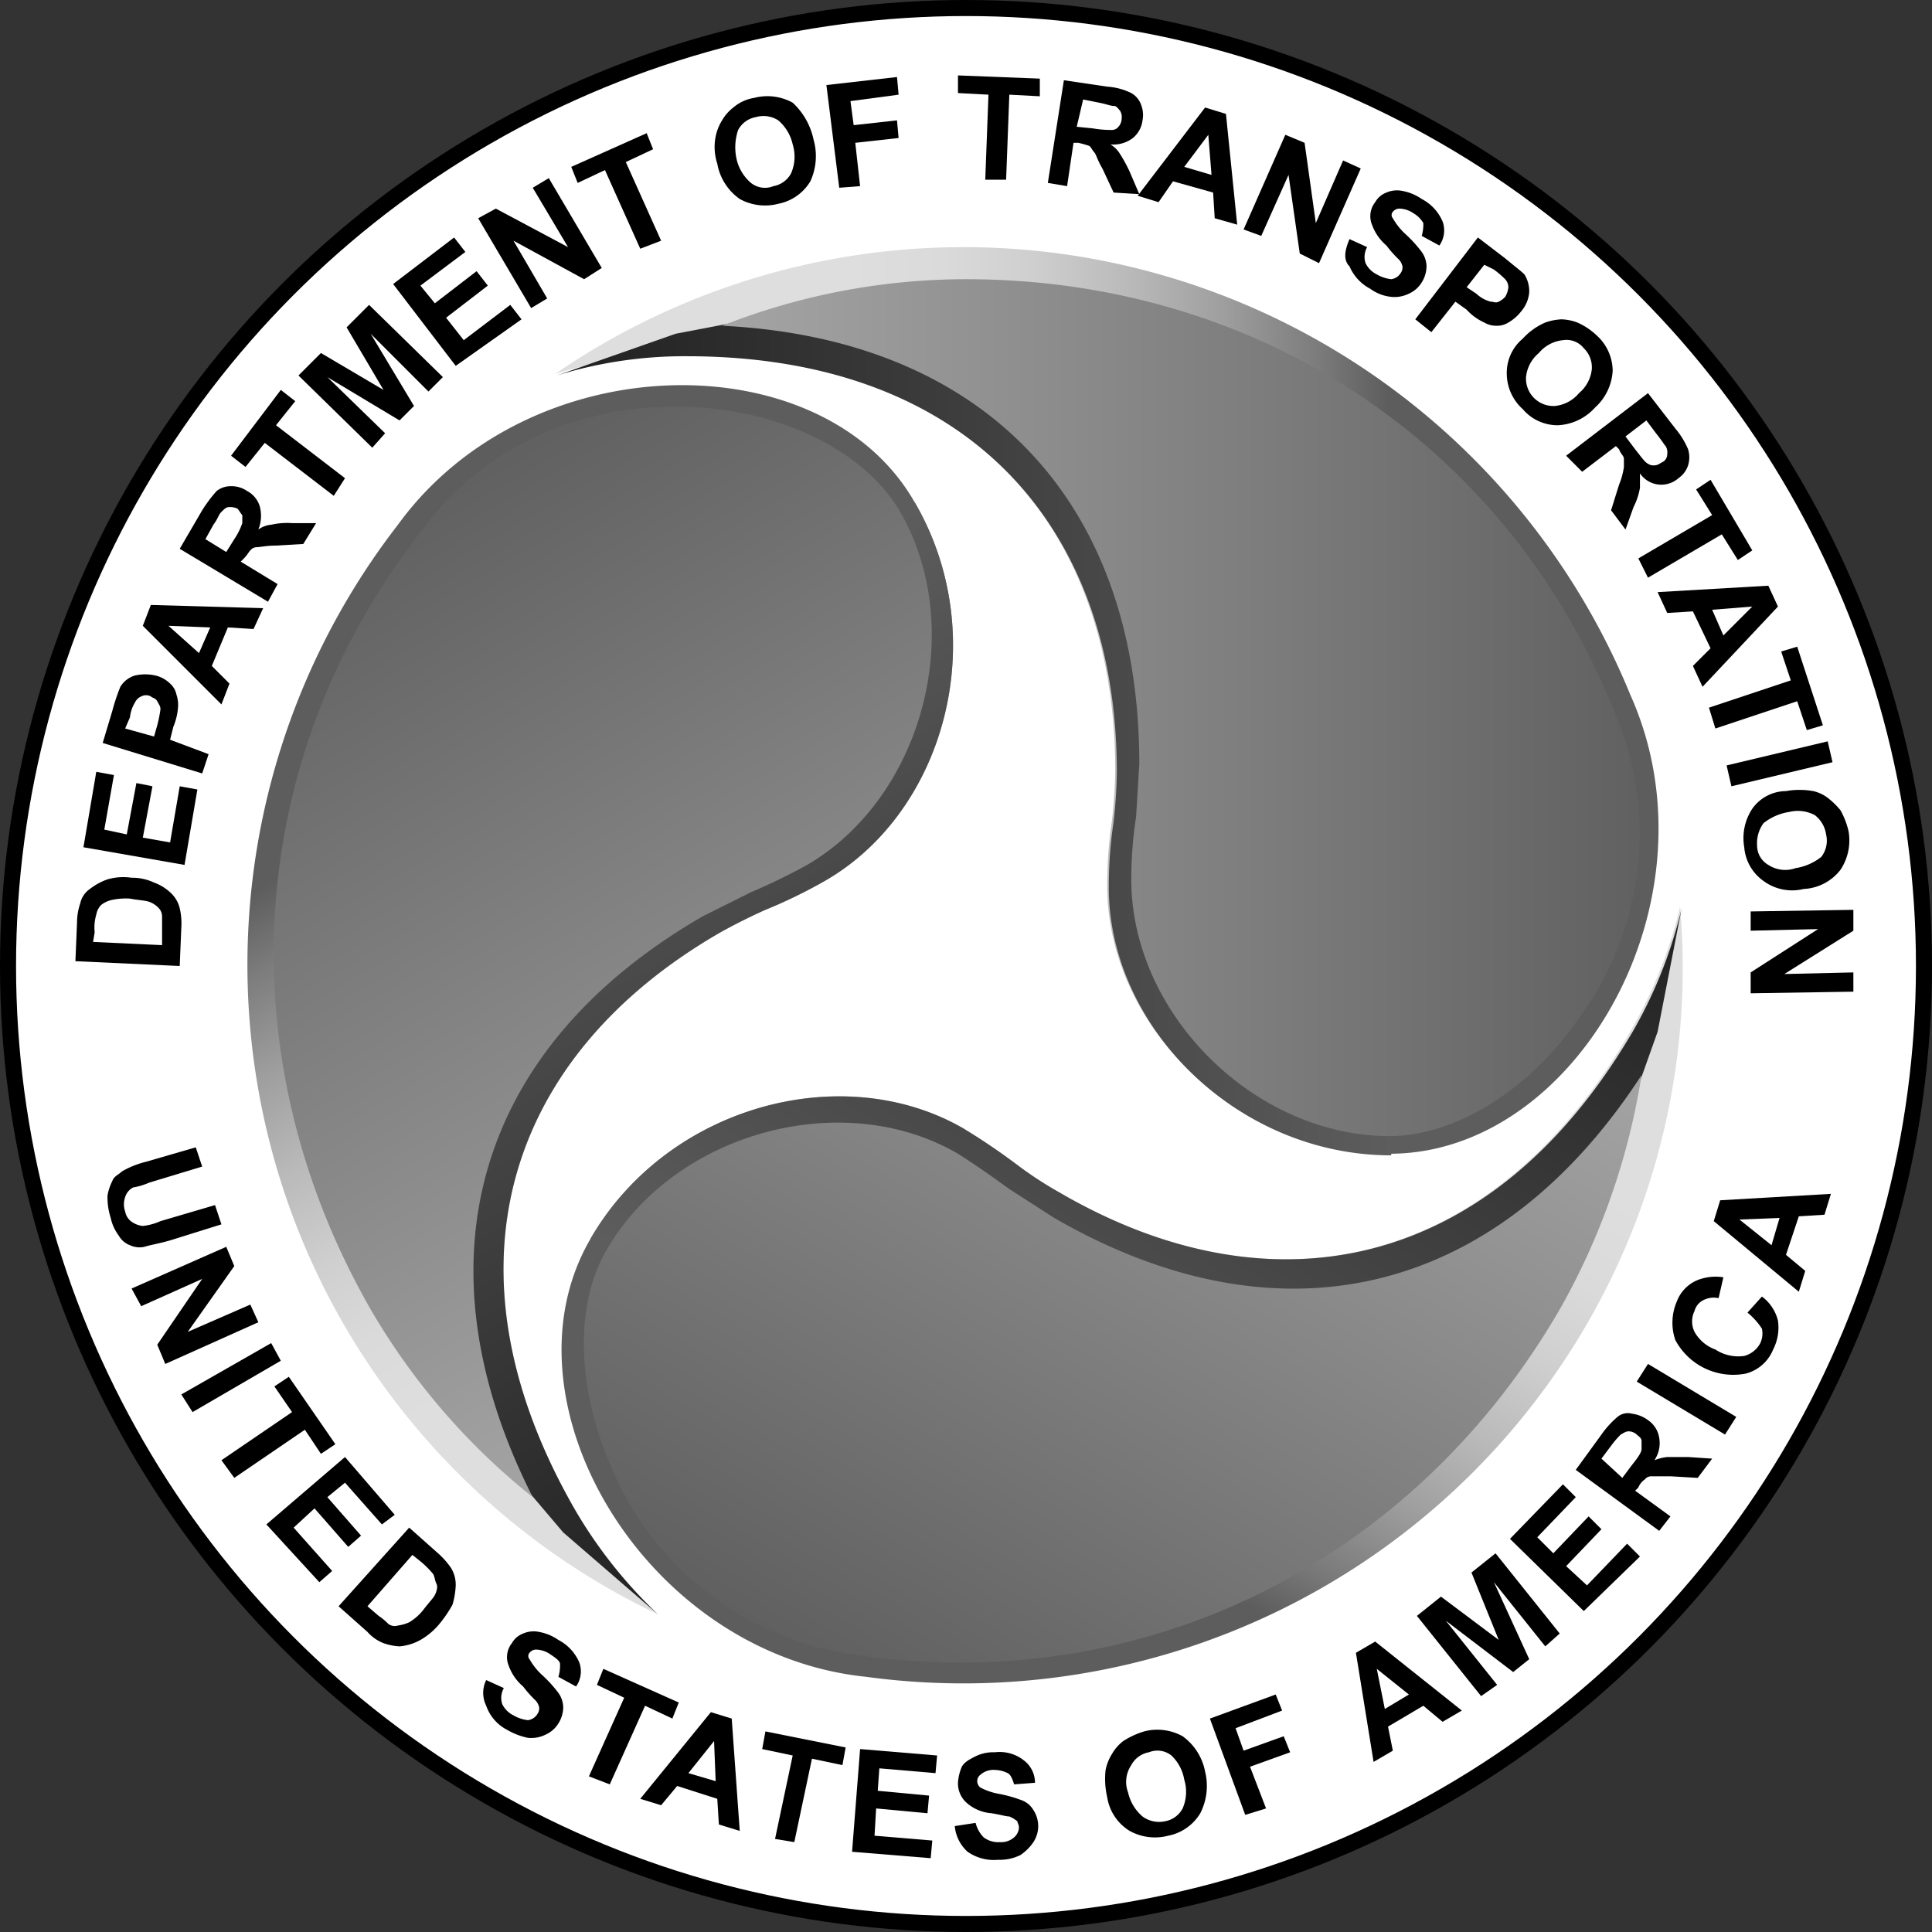
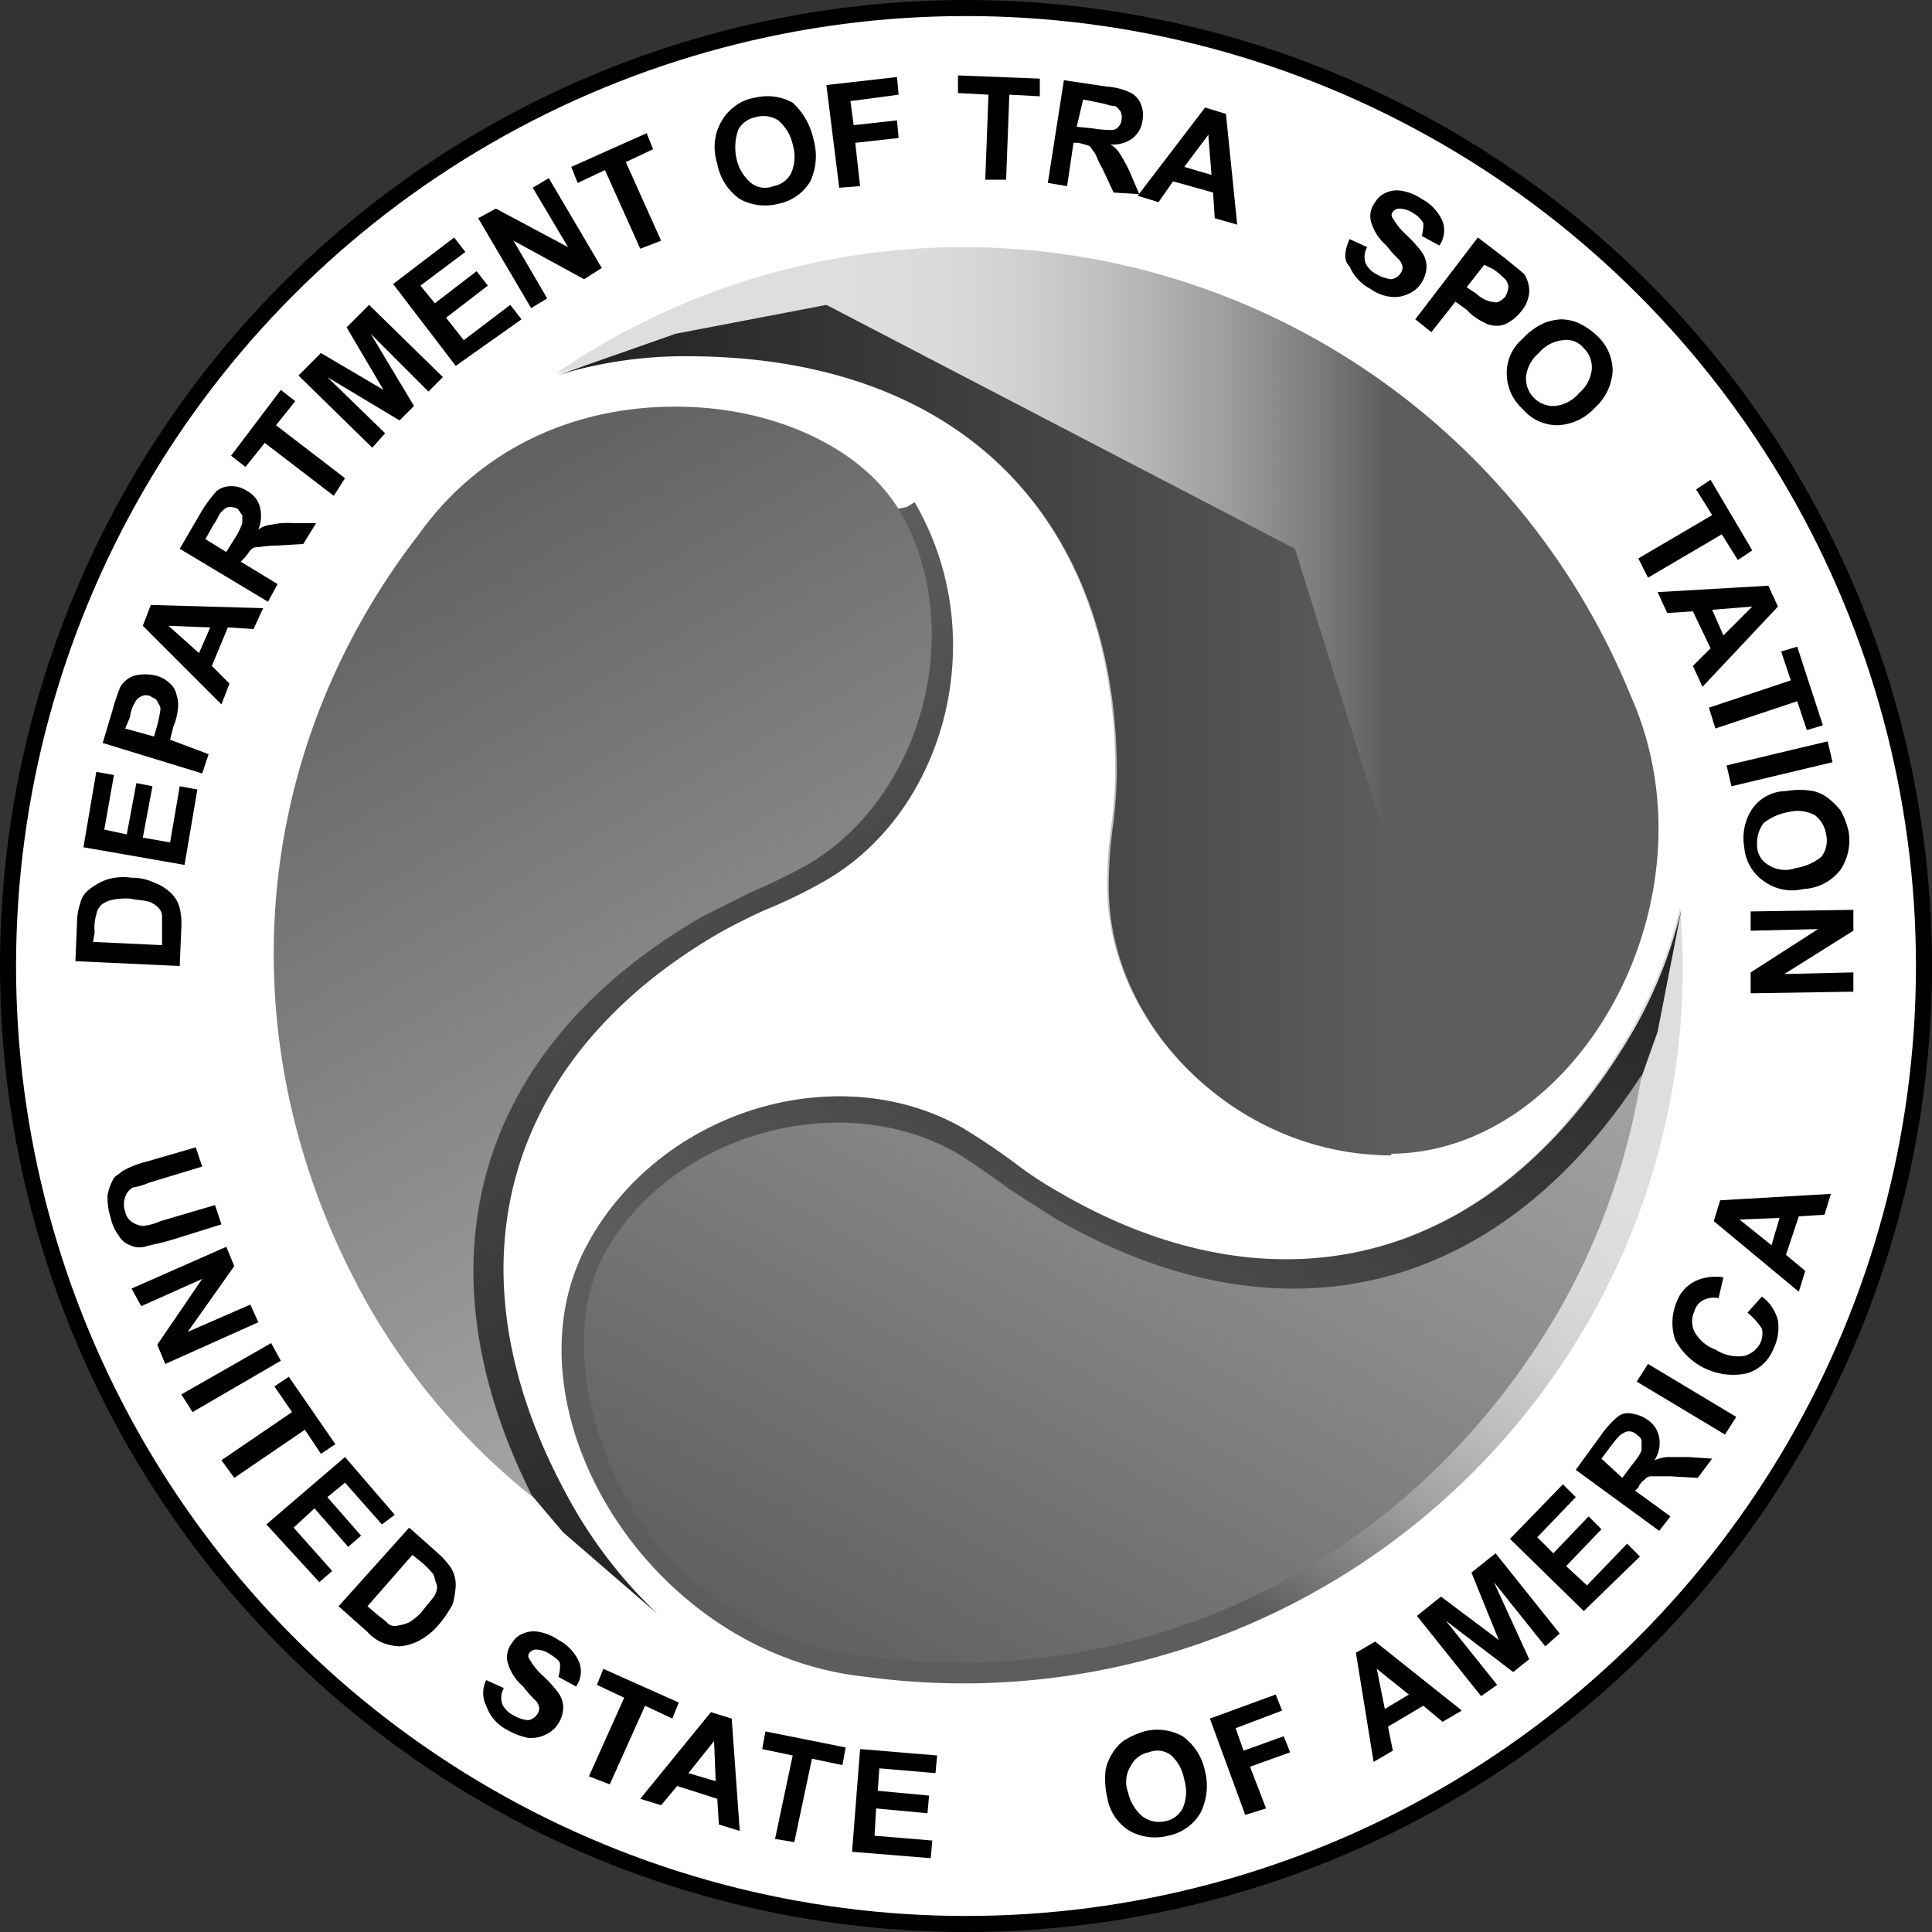
<svg xmlns="http://www.w3.org/2000/svg" xmlns:xlink="http://www.w3.org/1999/xlink" id="Layer_1" data-name="Layer 1" viewBox="0 0 120.4 120.4">
  <rect x="0" y="0" width="120.4" height="120.4" fill="#333333" stroke="none" />
  <defs>
    <style>.cls-1{fill:#fff;stroke:#000;}.cls-2{fill:url(#linear-gradient);}.cls-3{fill:url(#linear-gradient-2);}.cls-4{fill:url(#linear-gradient-3);}.cls-5{fill:url(#linear-gradient-4);}.cls-6{fill:url(#linear-gradient-5);}.cls-7{fill:url(#linear-gradient-6);}.cls-8{fill:url(#linear-gradient-7);}.cls-9{fill:url(#linear-gradient-8);}.cls-10{fill:url(#linear-gradient-9);}</style>
    <linearGradient id="linear-gradient" x1="37.17" y1="76.24" x2="86.5" y2="76.24" gradientTransform="matrix(1, 0, 0, -1, 0, 119.89)" gradientUnits="userSpaceOnUse">
      <stop offset="0.32" stop-color="#dedede" />
      <stop offset="0.44" stop-color="#dadada" />
      <stop offset="0.55" stop-color="#cfcfcf" />
      <stop offset="0.67" stop-color="#bababa" />
      <stop offset="0.79" stop-color="#9f9f9f" />
      <stop offset="0.91" stop-color="#7c7c7c" />
      <stop offset="1" stop-color="#5d5d5d" />
    </linearGradient>
    <linearGradient id="linear-gradient-2" x1="86.83" y1="74.39" x2="36.5" y2="74.39" gradientTransform="matrix(1, 0, 0, -1, 0, 119.89)" gradientUnits="userSpaceOnUse">
      <stop offset="0" stop-color="#5d5d5d" />
      <stop offset="1" stop-color="#222" />
    </linearGradient>
    <linearGradient id="linear-gradient-3" x1="42.12" y1="75.79" x2="102.77" y2="75.79" gradientTransform="matrix(1, 0, 0, -1, 0, 119.89)" gradientUnits="userSpaceOnUse">
      <stop offset="0" stop-color="#a8a8a8" />
      <stop offset="1" stop-color="#606060" />
    </linearGradient>
    <linearGradient id="linear-gradient-4" x1="-428.48" y1="529.42" x2="-379.14" y2="529.42" gradientTransform="matrix(-0.5, -0.87, -0.87, 0.5, 301.6, -547.42)" xlink:href="#linear-gradient" />
    <linearGradient id="linear-gradient-5" x1="-378.81" y1="527.59" x2="-429.14" y2="527.59" gradientTransform="matrix(-0.5, -0.87, -0.87, 0.5, 301.6, -547.42)" xlink:href="#linear-gradient-2" />
    <linearGradient id="linear-gradient-6" x1="-423.53" y1="529" x2="-362.87" y2="529" gradientTransform="matrix(-0.5, -0.87, -0.87, 0.5, 301.6, -547.42)" xlink:href="#linear-gradient-3" />
    <linearGradient id="linear-gradient-7" x1="196.8" y1="706.06" x2="246.13" y2="706.06" gradientTransform="matrix(-0.5, 0.87, 0.87, 0.5, -427.09, -474.97)" xlink:href="#linear-gradient" />
    <linearGradient id="linear-gradient-8" x1="246.47" y1="704.28" x2="196.14" y2="704.28" gradientTransform="matrix(-0.5, 0.87, 0.87, 0.5, -427.09, -474.97)" xlink:href="#linear-gradient-2" />
    <linearGradient id="linear-gradient-9" x1="201.75" y1="705.71" x2="262.41" y2="705.71" gradientTransform="matrix(-0.5, 0.87, 0.87, 0.5, -427.09, -474.97)" xlink:href="#linear-gradient-3" />
  </defs>
  <g id="Layer_2" data-name="Layer 2">
    <circle class="cls-1" cx="60.2" cy="60.2" r="59.7" />
    <path d="M12.2,71.5l.4,1.2-3.3,1a4.28,4.28,0,0,1-1,.3,1,1,0,0,0-.5.6,1.35,1.35,0,0,0,0,.9,1,1,0,0,0,.5.7,1.42,1.42,0,0,0,.6.2,3.63,3.63,0,0,0,1.1-.3l3.4-1,.4,1.2-3.2,1c-.7.2-1.3.3-1.6.4a1.41,1.41,0,0,1-.9-.1,1.34,1.34,0,0,1-.7-.6,2.81,2.81,0,0,1-.5-1.1,4.19,4.19,0,0,1-.2-1.4,3.18,3.18,0,0,1,.3-.9c.1-.3.4-.4.6-.6a5.71,5.71,0,0,1,1.5-.6Z" transform="translate(0 0)" />
    <path d="M8.2,80.3l5.9-2.6.5,1.2L11.7,83l3.9-1.7.5,1.1L10.3,85l-.5-1.2,2.8-4.1L8.8,81.4Z" transform="translate(0 0)" />
    <path d="M11.3,86.9l5.6-3.2.6,1.1L12,88Z" transform="translate(0 0)" />
    <path d="M13.8,91l4.4-3-1.1-1.6.9-.6L20.9,90l-.9.6-1-1.5-4.4,3Z" transform="translate(0 0)" />
    <path d="M16.6,95l4.9-4.2,3.1,3.6-.8.6-2.3-2.6-1.1.9,2.1,2.4-.8.7L19.6,94l-1.3,1.2,2.4,2.7-.8.7Z" transform="translate(0 0)" />
    <path d="M25.5,95.2l1.8,1.6a5.06,5.06,0,0,1,.8.9,2,2,0,0,1,.3,1.1,5,5,0,0,1-.2,1.2,7.7,7.7,0,0,1-.9,1.3,4.36,4.36,0,0,1-1.1.9,3.26,3.26,0,0,1-1.3.4,3.55,3.55,0,0,1-1-.2,2.61,2.61,0,0,1-1-.7l-1.8-1.6Zm.2,1.7-2.8,3.2.7.6a3.81,3.81,0,0,1,.6.5.66.66,0,0,0,.6.1,2.54,2.54,0,0,0,.7-.2,3.24,3.24,0,0,0,.9-.8c.3-.4.6-.7.7-.9s.2-.5.1-.7-.1-.4-.2-.6a5.72,5.72,0,0,0-.8-.8Z" transform="translate(0 0)" />
    <path d="M30.3,104.7l1.1.5a1.23,1.23,0,0,0-.1,1,1.54,1.54,0,0,0,.7.7,2.3,2.3,0,0,0,.9.3.82.82,0,0,0,.6-.4.6.6,0,0,0,.1-.4.91.91,0,0,0-.3-.5,7.51,7.51,0,0,1-.7-.8,3.05,3.05,0,0,1-.9-1.3,1.4,1.4,0,0,1,.2-1.4,1.34,1.34,0,0,1,.7-.6,1.64,1.64,0,0,1,1-.1,3.08,3.08,0,0,1,1.2.5,2.85,2.85,0,0,1,1.3,1.4,1.63,1.63,0,0,1-.2,1.5l-1.1-.6a2.49,2.49,0,0,0,.1-.8c0-.2-.3-.4-.6-.6a1.61,1.61,0,0,0-.9-.3.52.52,0,0,0-.4.2.3.3,0,0,0,0,.4,4.05,4.05,0,0,0,.8,1,8.18,8.18,0,0,1,1,1.1,1.61,1.61,0,0,1,.3.9,1.93,1.93,0,0,1-.3,1,1.78,1.78,0,0,1-.8.7,2,2,0,0,1-1.1.2,4.28,4.28,0,0,1-1.3-.5,2.67,2.67,0,0,1-1.3-1.5A1.8,1.8,0,0,1,30.3,104.7Z" transform="translate(0 0)" />
    <path d="M36.7,110.7l2.2-4.9-1.7-.8.4-1,4.7,2.1-.4,1-1.7-.8L38,111.2Z" transform="translate(0 0)" />
    <path d="M46.1,114.1l-1.3-.4-.1-1.6-2.5-.8-1,1.2-1.3-.4,4.4-5.4,1.3.4ZM44.6,111l-.1-2.5-1.6,2Z" transform="translate(0 0)" />
    <path d="M48.3,114.6l1.1-5.2-1.9-.4.2-1.1,5,1-.2,1.1-1.9-.4-1.1,5.2Z" transform="translate(0 0)" />
    <path d="M53.1,115.4l.5-6.4,4.8.4-.1,1.1-3.5-.3-.1,1.4,3.2.3-.1,1.1-3.2-.3-.1,1.7,3.6.3-.1,1.1Z" transform="translate(0 0)" />
-     <path d="M59.5,113.8l1.3-.2a1.93,1.93,0,0,0,.5.9,1.49,1.49,0,0,0,1,.3,1.22,1.22,0,0,0,.9-.3.86.86,0,0,0,.3-.6c0-.2-.1-.3-.1-.4a2.19,2.19,0,0,0-.5-.3c-.2,0-.5-.1-1.1-.2a2.62,2.62,0,0,1-1.5-.6,1.61,1.61,0,0,1-.6-1.3,2.92,2.92,0,0,1,.2-.9c.1-.3.4-.5.8-.7a2.5,2.5,0,0,1,1.3-.3,2.43,2.43,0,0,1,1.8.5,1.75,1.75,0,0,1,.7,1.4l-1.3.1c-.1-.3-.2-.6-.4-.7a1.88,1.88,0,0,0-.8-.2,1.22,1.22,0,0,0-.9.3.5.5,0,0,0,0,.8,4,4,0,0,0,1.2.4,8.4,8.4,0,0,1,1.4.4,1.41,1.41,0,0,1,.7.6,1.82,1.82,0,0,1,0,2,3,3,0,0,1-.8.8,2.9,2.9,0,0,1-1.4.3,2.85,2.85,0,0,1-1.9-.5A2.45,2.45,0,0,1,59.5,113.8Z" transform="translate(0 0)" />
    <path d="M69,112a5,5,0,0,1-.1-1.7,3,3,0,0,1,.4-1,2.7,2.7,0,0,1,.7-.8,5.17,5.17,0,0,1,1.3-.6,3.26,3.26,0,0,1,2.4.3,3.54,3.54,0,0,1,1.4,2.2,3.73,3.73,0,0,1-.3,2.6,3,3,0,0,1-2,1.4,3.26,3.26,0,0,1-2.4-.3A3,3,0,0,1,69,112Zm1.3-.3a2.75,2.75,0,0,0,.9,1.5,1.74,1.74,0,0,0,1.4.3,1.55,1.55,0,0,0,1.1-.8,2.59,2.59,0,0,0,.1-1.8,2.68,2.68,0,0,0-.8-1.5,1.4,1.4,0,0,0-1.4-.2,1.55,1.55,0,0,0-1.1.8A1.86,1.86,0,0,0,70.3,111.7Z" transform="translate(0 0)" />
    <path d="M77.6,113.1l-2.2-6,4.1-1.5.4,1L77,107.7l.5,1.4,2.5-.9.4,1-2.5.9,1,2.6Z" transform="translate(0 0)" />
    <path d="M91.1,106.6l-1.2.7-1.2-1-2.2,1.3.3,1.5-1.2.7L84.5,103l1.2-.7Zm-3.3-1-2-1.6.5,2.5Z" transform="translate(0 0)" />
    <path d="M92.3,105.7l-4-5,1.5-1.2,3.6,2.7L91.7,98l1.5-1.2,4,5-.9.8-3.2-4,2.2,4.8-1,.8L90.1,101l3.2,4Z" transform="translate(0 0)" />
    <path d="M98.7,100.4l-4.6-4.5,3.3-3.4.8.8-2.4,2.5,1,1L99,94.5l.8.8-2.2,2.3,1.3,1.2,2.5-2.6.8.8Z" transform="translate(0 0)" />
    <path d="M103.4,95.4l-5.2-3.8,1.6-2.2a5.82,5.82,0,0,1,1-1.1,1,1,0,0,1,.9-.2,2.11,2.11,0,0,1,1,.4,1.64,1.64,0,0,1,.7,1.1,1.9,1.9,0,0,1-.3,1.4,3.09,3.09,0,0,1,.8-.2h1.3l1.5.1-.9,1.2-1.7-.1h-1.2a.52.52,0,0,0-.4.2,1.08,1.08,0,0,0-.4.5l-.2.2,2.2,1.6Zm-2.3-3.3.6-.8c.4-.5.6-.8.6-1s0-.3,0-.5-.2-.3-.3-.4-.3-.2-.5-.2-.3.1-.5.2a6,6,0,0,0-.6.7l-.6.8Z" transform="translate(0 0)" />
    <path d="M107.5,89.4,102,86.1l.7-1.1,5.5,3.3Z" transform="translate(0 0)" />
    <path d="M108.9,81.8l.9-1a2.65,2.65,0,0,1,1,1.5,3,3,0,0,1-.3,1.8,2.53,2.53,0,0,1-1.7,1.5,4.09,4.09,0,0,1-4.4-2.1,3.34,3.34,0,0,1,.1-2.4,2.32,2.32,0,0,1,1.5-1.4,3.08,3.08,0,0,1,1.4-.1l-.3,1.3a1.41,1.41,0,0,0-.9.1,1.06,1.06,0,0,0-.6.7,1.48,1.48,0,0,0,0,1.3,2.45,2.45,0,0,0,1.3,1.1,2.6,2.6,0,0,0,1.8.4,1.59,1.59,0,0,0,1-.8,1.41,1.41,0,0,0,.1-.9A4.3,4.3,0,0,0,108.9,81.8Z" transform="translate(0 0)" />
    <path d="M114.1,74.4l-.4,1.3-1.6.1-.8,2.4,1.2,1-.4,1.3-5.3-4.4.4-1.3Zm-3.2,1.5-2.5.1,2,1.6Z" transform="translate(0 0)" />
    <path d="M4.7,59.9l.1-2.4A3.73,3.73,0,0,1,5,56.3a1.46,1.46,0,0,1,.6-.9,3.88,3.88,0,0,1,1.1-.6,3.55,3.55,0,0,1,1.5-.1,3.19,3.19,0,0,1,1.4.3,3,3,0,0,1,1.1.7,1.93,1.93,0,0,1,.5.9,4.12,4.12,0,0,1,.1,1.2l-.1,2.4Zm1.1-1.2,4.3.2V57.1a.76.76,0,0,0-.2-.5,1.54,1.54,0,0,0-.6-.4c-.3-.1-.7-.1-1.2-.2a4.12,4.12,0,0,0-1.2.1,1.63,1.63,0,0,0-.6.3A1.14,1.14,0,0,0,6,57a2.81,2.81,0,0,0-.1,1.1Z" transform="translate(0 0)" />
    <path d="M11.5,53.9,5.2,52.8,6,48.1l1.1.2-.6,3.4,1.4.3.6-3.2,1,.2-.6,3.2,1.7.3.6-3.5,1.1.2Z" transform="translate(0 0)" />
    <path d="M12.6,48.2,6.4,46.3l.6-2a12.43,12.43,0,0,1,.5-1.5,1.6,1.6,0,0,1,.9-.7,2.85,2.85,0,0,1,1.3,0,1.93,1.93,0,0,1,.9.5,1.27,1.27,0,0,1,.4.7,2,2,0,0,1,.1.7,3.92,3.92,0,0,1-.3,1.3l-.2.8L13,47ZM7.8,45.4l1.8.5.2-.7a8.38,8.38,0,0,0,.2-1c0-.2-.1-.3-.2-.5s-.3-.2-.4-.3a.64.64,0,0,0-.6,0,.78.78,0,0,0-.4.4,2.19,2.19,0,0,0-.3.9Z" transform="translate(0 0)" />
    <path d="M16.4,37.9l-.6,1.3-1.6-.1-1,2.4,1.1,1.1-.5,1.3L8.9,39l.5-1.3Zm-3.3,1.2L10.5,39l1.9,1.7Z" transform="translate(0 0)" />
    <path d="M16.7,37.5l-5.5-3.3,1.4-2.4a8.94,8.94,0,0,1,.9-1.2,1.4,1.4,0,0,1,.9-.3,1.69,1.69,0,0,1,1,.3,1.59,1.59,0,0,1,.8,1,2.29,2.29,0,0,1-.1,1.4,1.6,1.6,0,0,1,.8-.3,4.51,4.51,0,0,1,1.3-.1h1.5l-.8,1.3-1.7.1c-.6,0-1,.1-1.2.1a.52.52,0,0,0-.4.2c-.1.1-.2.3-.4.5L15,35l2.3,1.4Zm-2.6-3.1.5-.8a4.17,4.17,0,0,0,.5-1v-.5c-.1-.1-.2-.3-.3-.4a1.09,1.09,0,0,0-.5-.1c-.2,0-.3.1-.5.3s-.2.4-.5.8l-.5.9Z" transform="translate(0 0)" />
    <path d="M20.8,30.9l-4.3-3.3-1.2,1.5-.9-.7,3.1-4.1.9.7-1.2,1.5,4.3,3.3Z" transform="translate(0 0)" />
    <path d="M23.2,27.9l-4.6-4.5L20,22l3.9,2.3-2.3-3.9L23,19l4.6,4.5-.9.9-3.6-3.6,2.7,4.5-.9.9-4.5-2.7L24,27Z" transform="translate(0 0)" />
    <path d="M28.4,22.8l-3.9-5.1,3.8-2.9.7.9-2.8,2.1.9,1.1,2.6-2,.7.9-2.6,2,1.1,1.4L31.8,19l.7.9Z" transform="translate(0 0)" />
    <path d="M33.1,19.2l-3.3-5.6,1.1-.6,4.5,2.4-2.2-3.7,1-.6,3.3,5.6-1.1.7L32,15l2.1,3.6Z" transform="translate(0 0)" />
    <path d="M39.9,15.5l-2.2-4.9-1.7.8-.4-1,4.7-2.1.4,1-1.7.8L41.2,15Z" transform="translate(0 0)" />
    <path d="M44.7,10.2a3.34,3.34,0,0,1-.1-1.7,3,3,0,0,1,.4-1,2.7,2.7,0,0,1,.7-.8A2.62,2.62,0,0,1,47,6.1a3.26,3.26,0,0,1,2.4.3,4.36,4.36,0,0,1,1.3,2.3,3.75,3.75,0,0,1-.2,2.6,3,3,0,0,1-2,1.4,3.26,3.26,0,0,1-2.4-.3A3.41,3.41,0,0,1,44.7,10.2Zm1.2-.3a2.75,2.75,0,0,0,.9,1.5,1.4,1.4,0,0,0,1.4.2,1.55,1.55,0,0,0,1.1-.8A2.59,2.59,0,0,0,49.4,9a2.75,2.75,0,0,0-.9-1.5,1.7,1.7,0,0,0-1.4-.2,1.55,1.55,0,0,0-1.1.8A3.35,3.35,0,0,0,45.9,9.9Z" transform="translate(0 0)" />
    <path d="M52.3,11.7l-.8-6.4,4.4-.5L56,5.9l-3,.4.2,1.5,2.7-.3L56,8.6l-2.7.3.3,2.7Z" transform="translate(0 0)" />
    <path d="M61.4,11.2l.2-5.3-1.9-.1V4.7l5.1.2V6l-1.9-.1-.2,5.3Z" transform="translate(0 0)" />
    <path d="M65.3,11.4l1-6.4,2.7.4a3.94,3.94,0,0,1,1.5.4,1.34,1.34,0,0,1,.6.7,1.73,1.73,0,0,1,.1,1,1.68,1.68,0,0,1-.6,1.1,2,2,0,0,1-1.4.4,1.7,1.7,0,0,1,.6.6,9.05,9.05,0,0,1,.6,1.1l.6,1.4L69.4,12l-.7-1.5c-.3-.5-.4-.9-.5-1s-.2-.3-.3-.4a6.37,6.37,0,0,0-.7-.2h-.3l-.4,2.7Zm1.8-3.5,1,.1a6.82,6.82,0,0,0,1.2.1.52.52,0,0,0,.4-.2.76.76,0,0,0,.2-.5.75.75,0,0,0-.1-.5c-.1-.1-.2-.3-.4-.3s-.4-.1-.9-.2l-1-.2Z" transform="translate(0 0)" />
    <path d="M77.1,14l-1.4-.4L75.6,12l-2.5-.7-.9,1.3-1.3-.4,4.2-5.5,1.3.4Zm-1.6-3.1-.2-2.5-1.5,2Z" transform="translate(0 0)" />
-     <path d="M77.5,14.3l2.6-5.9,1.2.5.7,5L83.7,10l1.1.5-2.6,5.9L81,15.8l-.7-4.9-1.7,3.8Z" transform="translate(0 0)" />
    <path d="M84.1,14.9l1.1.5a1.23,1.23,0,0,0-.1,1,1.54,1.54,0,0,0,.7.7,2.3,2.3,0,0,0,.9.3.82.82,0,0,0,.6-.4.6.6,0,0,0,.1-.4.91.91,0,0,0-.3-.5,7.51,7.51,0,0,1-.7-.8,3.05,3.05,0,0,1-.9-1.3,1.4,1.4,0,0,1,.2-1.4,1.34,1.34,0,0,1,.7-.6,1.64,1.64,0,0,1,1-.1,3.08,3.08,0,0,1,1.2.5,2.85,2.85,0,0,1,1.3,1.4,1.63,1.63,0,0,1-.2,1.5l-1.1-.6a2.49,2.49,0,0,0,.1-.8,1.7,1.7,0,0,0-.6-.6,1.61,1.61,0,0,0-.9-.3.52.52,0,0,0-.4.2.3.3,0,0,0,0,.4,4.05,4.05,0,0,0,.8,1,8.18,8.18,0,0,1,1,1.1,1.61,1.61,0,0,1,.3.9,1.93,1.93,0,0,1-.3,1,1.78,1.78,0,0,1-.8.7,2,2,0,0,1-1.1.2,2.66,2.66,0,0,1-1.3-.5,2.85,2.85,0,0,1-1.3-1.4C83.7,16.2,83.8,15.6,84.1,14.9Z" transform="translate(0 0)" />
    <path d="M88.2,19.9l3.9-5.1,1.7,1.3c.6.5,1,.8,1.2,1a2,2,0,0,1,.3,1.1,2.08,2.08,0,0,1-.5,1.2,2.7,2.7,0,0,1-.8.7,1.34,1.34,0,0,1-.8.2,1.45,1.45,0,0,1-.7-.2,3.32,3.32,0,0,1-1.1-.8l-.7-.5-1.5,1.9Zm4.3-3.4-1.1,1.4.6.4a2.06,2.06,0,0,0,.9.5c.2,0,.3.1.5,0a1.38,1.38,0,0,0,.4-.3,1.42,1.42,0,0,0,.2-.6.76.76,0,0,0-.2-.5,6,6,0,0,0-.7-.6Z" transform="translate(0 0)" />
    <path d="M94.9,21.1a4.06,4.06,0,0,1,1.4-1,3.55,3.55,0,0,1,1-.2,3,3,0,0,1,1,.2,4.18,4.18,0,0,1,1.2.8,3,3,0,0,1,1,2.2,3.33,3.33,0,0,1-1.1,2.3,3.33,3.33,0,0,1-2.3,1.1,2.84,2.84,0,0,1-2.2-1,3,3,0,0,1-1-2.2A2.78,2.78,0,0,1,94.9,21.1Zm1,.9a2.24,2.24,0,0,0-.8,1.5,1.71,1.71,0,0,0,1.8,1.8,2.24,2.24,0,0,0,1.5-.8,2.24,2.24,0,0,0,.8-1.5,1.66,1.66,0,0,0-.5-1.3,1.38,1.38,0,0,0-1.3-.5A2.24,2.24,0,0,0,95.9,22Z" transform="translate(0 0)" />
-     <path d="M97.6,28.4l5.1-3.9,1.7,2.2a5.05,5.05,0,0,1,.8,1.3,1.7,1.7,0,0,1,0,1,1.56,1.56,0,0,1-.6.8,1.61,1.61,0,0,1-2.4-.3v.9a4.15,4.15,0,0,1-.4,1.2l-.5,1.4-.9-1.2.5-1.6a4.55,4.55,0,0,0,.3-1.1v-.5c0-.2-.2-.3-.3-.6l-.2-.2-2.1,1.6Zm3.7-1.2.6.8c.4.5.6.8.8.9a.6.6,0,0,0,.4.1c.2,0,.3-.1.5-.2a.55.55,0,0,0,.3-.5.75.75,0,0,0-.1-.5c-.1-.1-.2-.3-.6-.8l-.6-.8Z" transform="translate(0 0)" />
    <path d="M102.1,34.8l4.6-2.7-1-1.6.9-.6,2.6,4.4-.9.6-1-1.6L102.7,36Z" transform="translate(0 0)" />
    <path d="M106.1,42.8l-.6-1.3,1.1-1.1-1.1-2.3-1.6.1-.6-1.3,6.9-.4.6,1.3Zm1.3-3.2,1.8-1.8-2.5.2Z" transform="translate(0 0)" />
    <path d="M106.5,44.1l5.1-1.7-.6-1.8,1-.3,1.6,4.9-1,.3-.6-1.8-5.1,1.7Z" transform="translate(0 0)" />
    <path d="M107.6,47.7l6.3-1.5.3,1.3L107.9,49Z" transform="translate(0 0)" />
    <path d="M111.3,49.3a4.84,4.84,0,0,1,1.7,0,2.35,2.35,0,0,1,1,.5,4.62,4.62,0,0,1,.7.7,5,5,0,0,1,.5,1.3,3.31,3.31,0,0,1-.5,2.4,3.08,3.08,0,0,1-2.3,1.2,3,3,0,0,1-2.5-.5,2.84,2.84,0,0,1-1.2-2.1,3.31,3.31,0,0,1,.5-2.4A2.59,2.59,0,0,1,111.3,49.3Zm.2,1.3a3.38,3.38,0,0,0-1.6.7,2.12,2.12,0,0,0-.4,1.4,1.39,1.39,0,0,0,.7,1.2,1.92,1.92,0,0,0,1.7.2,3.38,3.38,0,0,0,1.6-.7,1.65,1.65,0,0,0,.3-1.4,1.85,1.85,0,0,0-.7-1.2A2.25,2.25,0,0,0,111.5,50.6Z" transform="translate(0 0)" />
    <path d="M109.1,56.8l6.4-.1V58l-4.3,2.7,4.3-.1v1.2l-6.4.1V60.6l4.2-2.7-4.2.1Z" transform="translate(0 0)" />
    <path class="cls-2" d="M101.6,43.3h0a44.91,44.91,0,0,0-67-20,26.91,26.91,0,0,1,8.1-1.2c17.5,0,26.8,10.6,26.8,25.9a30.28,30.28,0,0,1-.2,3.1h0a27.28,27.28,0,0,0-.3,4.1c0,8.7,8,16.7,17.6,16.7C98.3,71.9,107.3,56,101.6,43.3Z" transform="translate(0 0)" />
    <path class="cls-3" d="M89.7,63l-9-28.8L51.5,19l-9.4,1.8-7.4,2.6a26.91,26.91,0,0,1,8.1-1.2c17.5,0,26.8,10.6,26.8,25.9a30.28,30.28,0,0,1-.2,3.1h0a27.28,27.28,0,0,0-.3,4.1c0,8.7,8,16.7,17.6,16.7v-.6Z" transform="translate(0 0)" />
-     <path class="cls-4" d="M45,20.3c16.3.8,26,10.9,26,27.3l-.2,3.3a25.61,25.61,0,0,0-.3,3.9c0,8.4,7.7,16,16.1,16,4.1,0,8.8-2.9,11.9-7.5a19.28,19.28,0,0,0,2-19.2C93.8,27.6,78.3,17.4,60.2,17.4A41.48,41.48,0,0,0,45,20.3Z" transform="translate(0 0)" />
-     <path class="cls-5" d="M24.8,32.7h0A44.8,44.8,0,0,0,41,100.6a29.32,29.32,0,0,1-5.1-6.4c-8.8-15.2-4.2-28.5,9-36.1.9-.5,1.9-1,2.8-1.4h0a31.4,31.4,0,0,0,3.7-1.8c7.5-4.3,10.5-15.2,5.6-23.6C51.3,21.3,33,21.4,24.8,32.7Z" transform="translate(0 0)" />
    <path class="cls-6" d="M47.9,33.2,27.5,55.4l1.4,32.8,6.2,7.3,5.9,5.1a29.32,29.32,0,0,1-5.1-6.4c-8.8-15.2-4.2-28.5,9-36.1.9-.5,1.9-1,2.8-1.4h0a31.4,31.4,0,0,0,3.7-1.8c7.5-4.3,10.5-15.2,5.6-23.6l-.5.3Z" transform="translate(0 0)" />
    <path class="cls-7" d="M33.2,93.3c-7.4-14.6-3.6-28,10.6-36.2l3-1.5a37.78,37.78,0,0,0,3.5-1.7c7.2-4.2,10-14.7,5.8-22-2.1-3.6-6.9-6.1-12.4-6.5-7.2-.5-13.6,2.3-17.6,7.9-10.9,14.1-12,32.6-3,48.3A41.84,41.84,0,0,0,33.2,93.3Z" transform="translate(0 0)" />
    <path class="cls-8" d="M54,104.5h0a44.91,44.91,0,0,0,44.9-22,44.2,44.2,0,0,0,5.8-26,28.64,28.64,0,0,1-3,7.6C93,79.3,79.2,82,66,74.3a23.26,23.26,0,0,1-2.6-1.7h0A40.47,40.47,0,0,0,60,70.3c-7.5-4.3-18.4-1.4-23.2,6.9C30.9,87.3,40.2,103.1,54,104.5Z" transform="translate(0 0)" />
    <path class="cls-9" d="M42.9,84.3l29.4,6.6,27.8-17.6,3.2-9,1.5-7.7a28.64,28.64,0,0,1-3,7.6C93,79.3,79.2,82,66,74.3a23.26,23.26,0,0,1-2.6-1.7h0A40.47,40.47,0,0,0,60,70.3c-7.5-4.3-18.4-1.4-23.2,6.9l.5.3Z" transform="translate(0 0)" />
    <path class="cls-10" d="M102.3,67c-8.9,13.7-22.4,17.1-36.6,8.9l-2.8-1.8c-1.1-.8-2.1-1.5-3.2-2.2-7.2-4.2-17.7-1.3-21.9,6-2.1,3.6-1.8,9,.5,14a19.29,19.29,0,0,0,15.6,11.3c17.6,2.4,34.2-5.9,43.3-21.6A43.11,43.11,0,0,0,102.3,67Z" transform="translate(0 0)" />
  </g>
</svg>